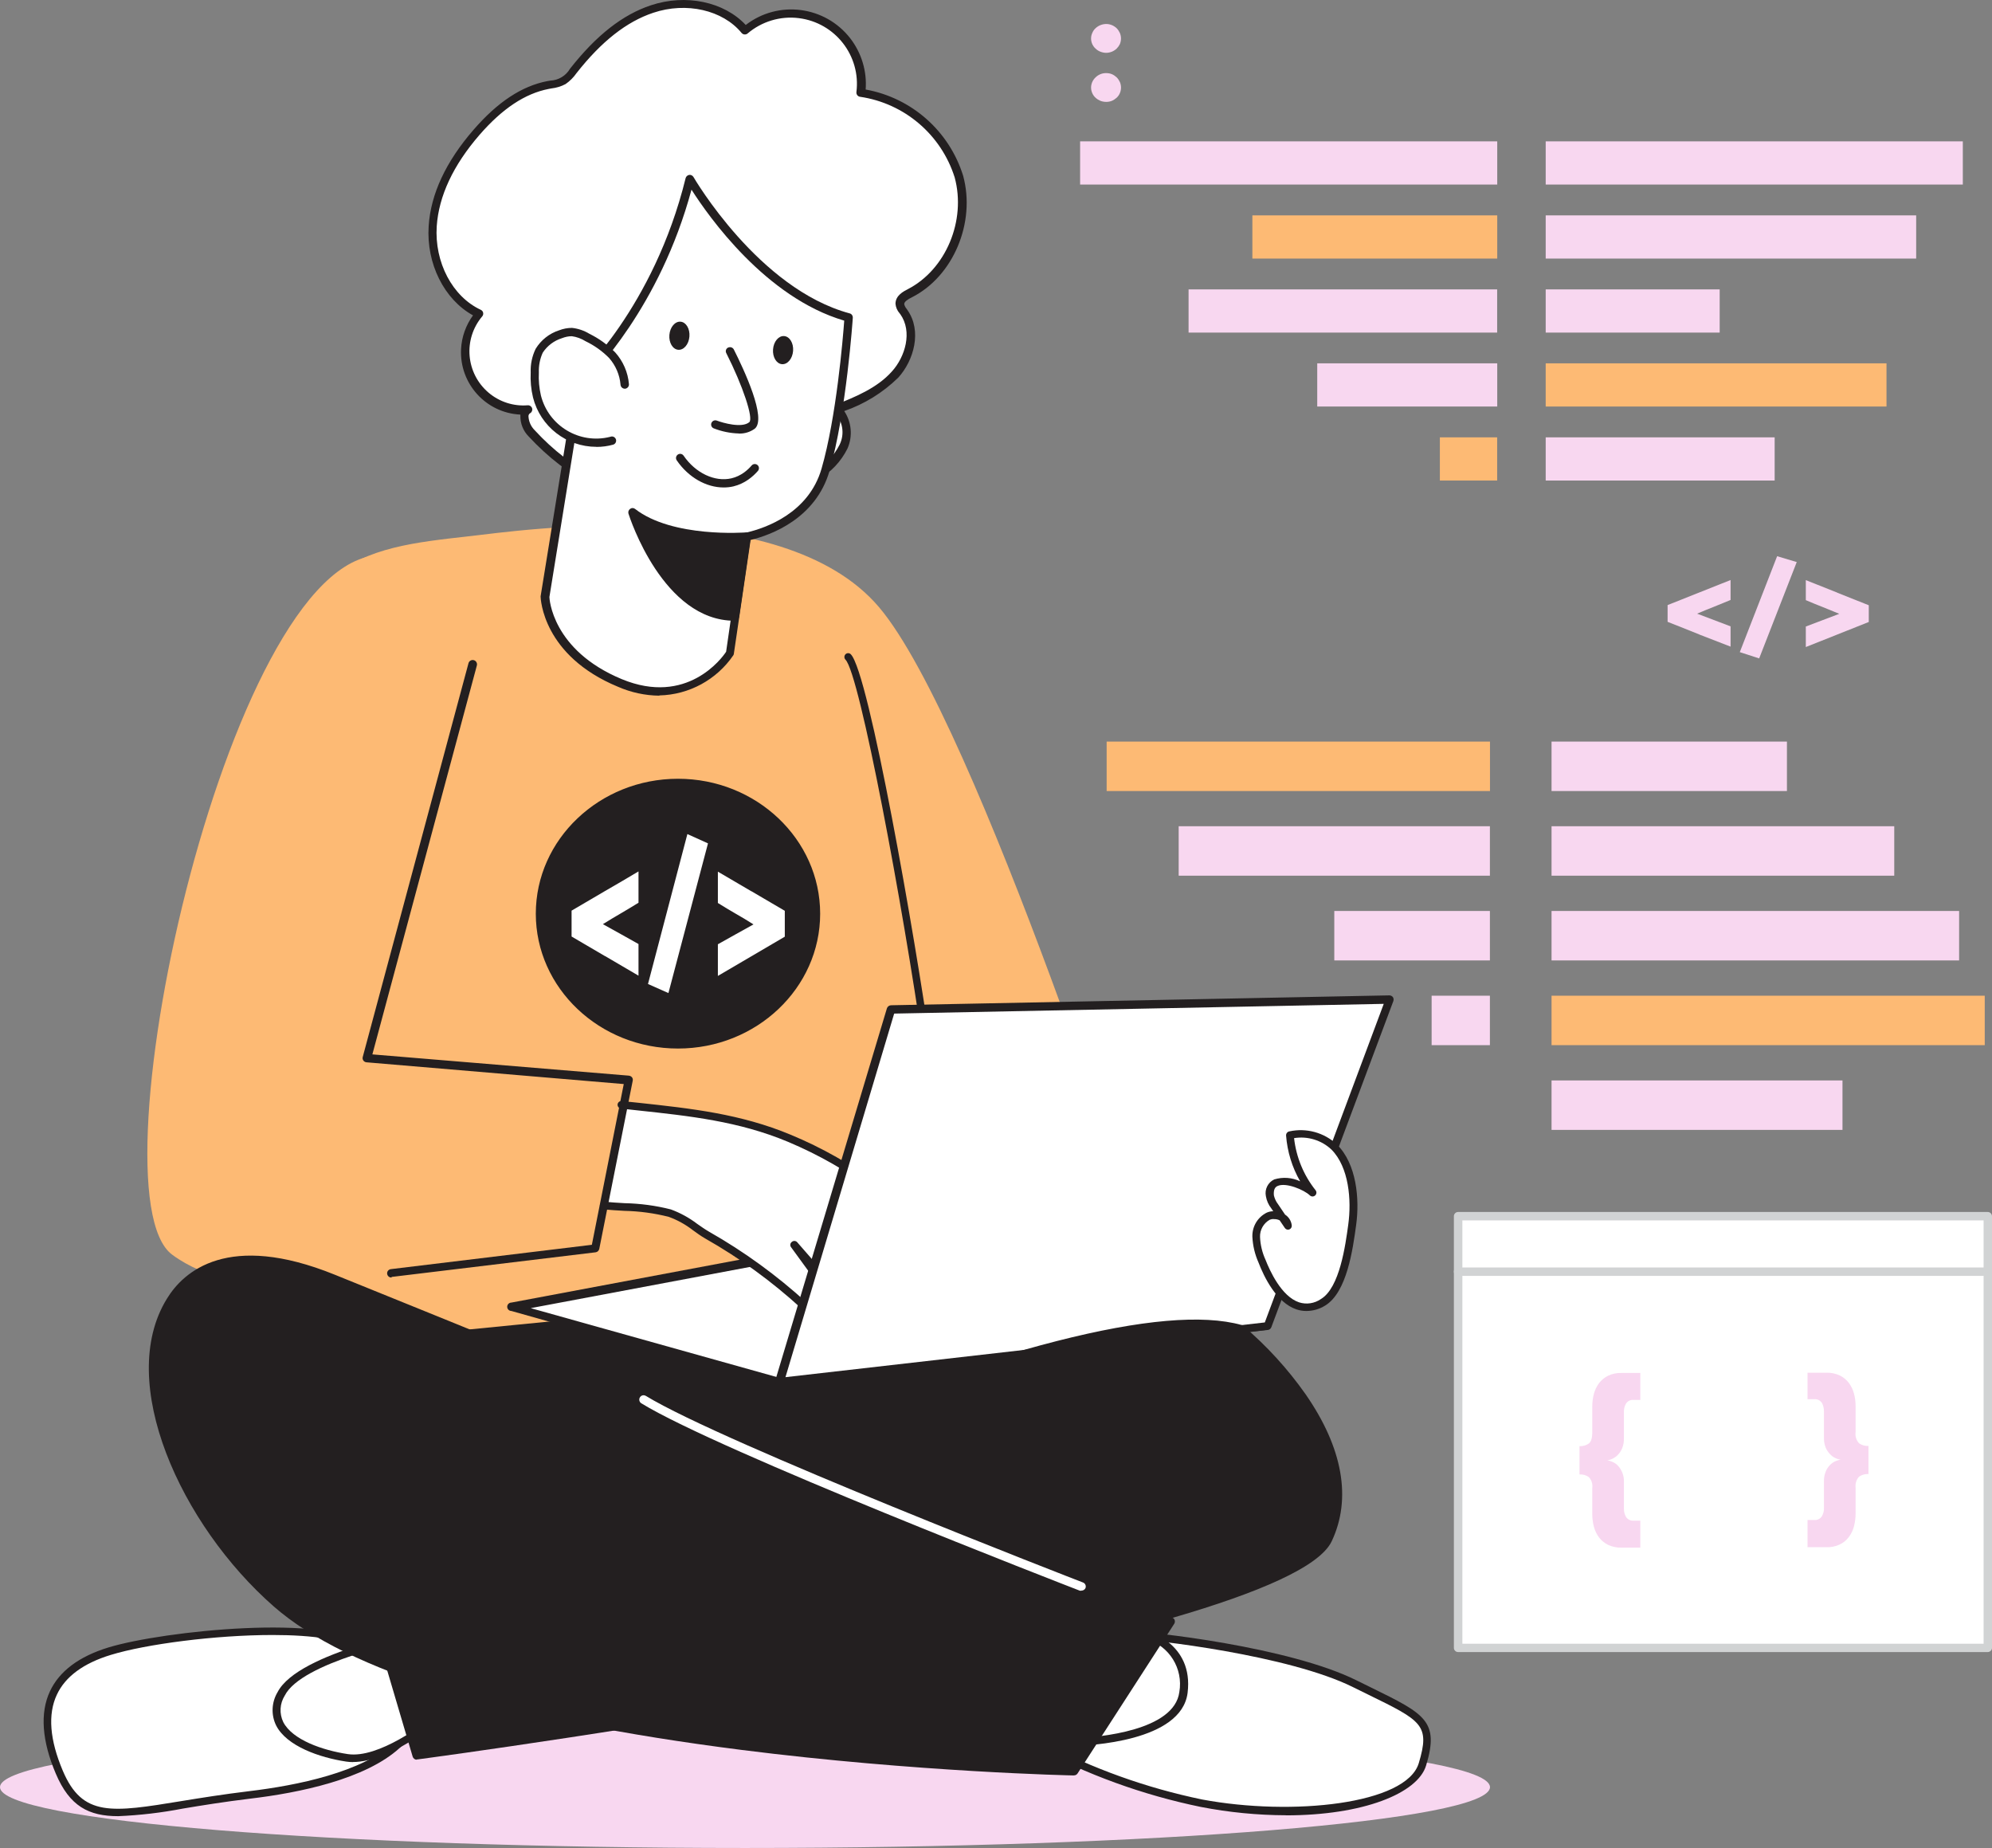
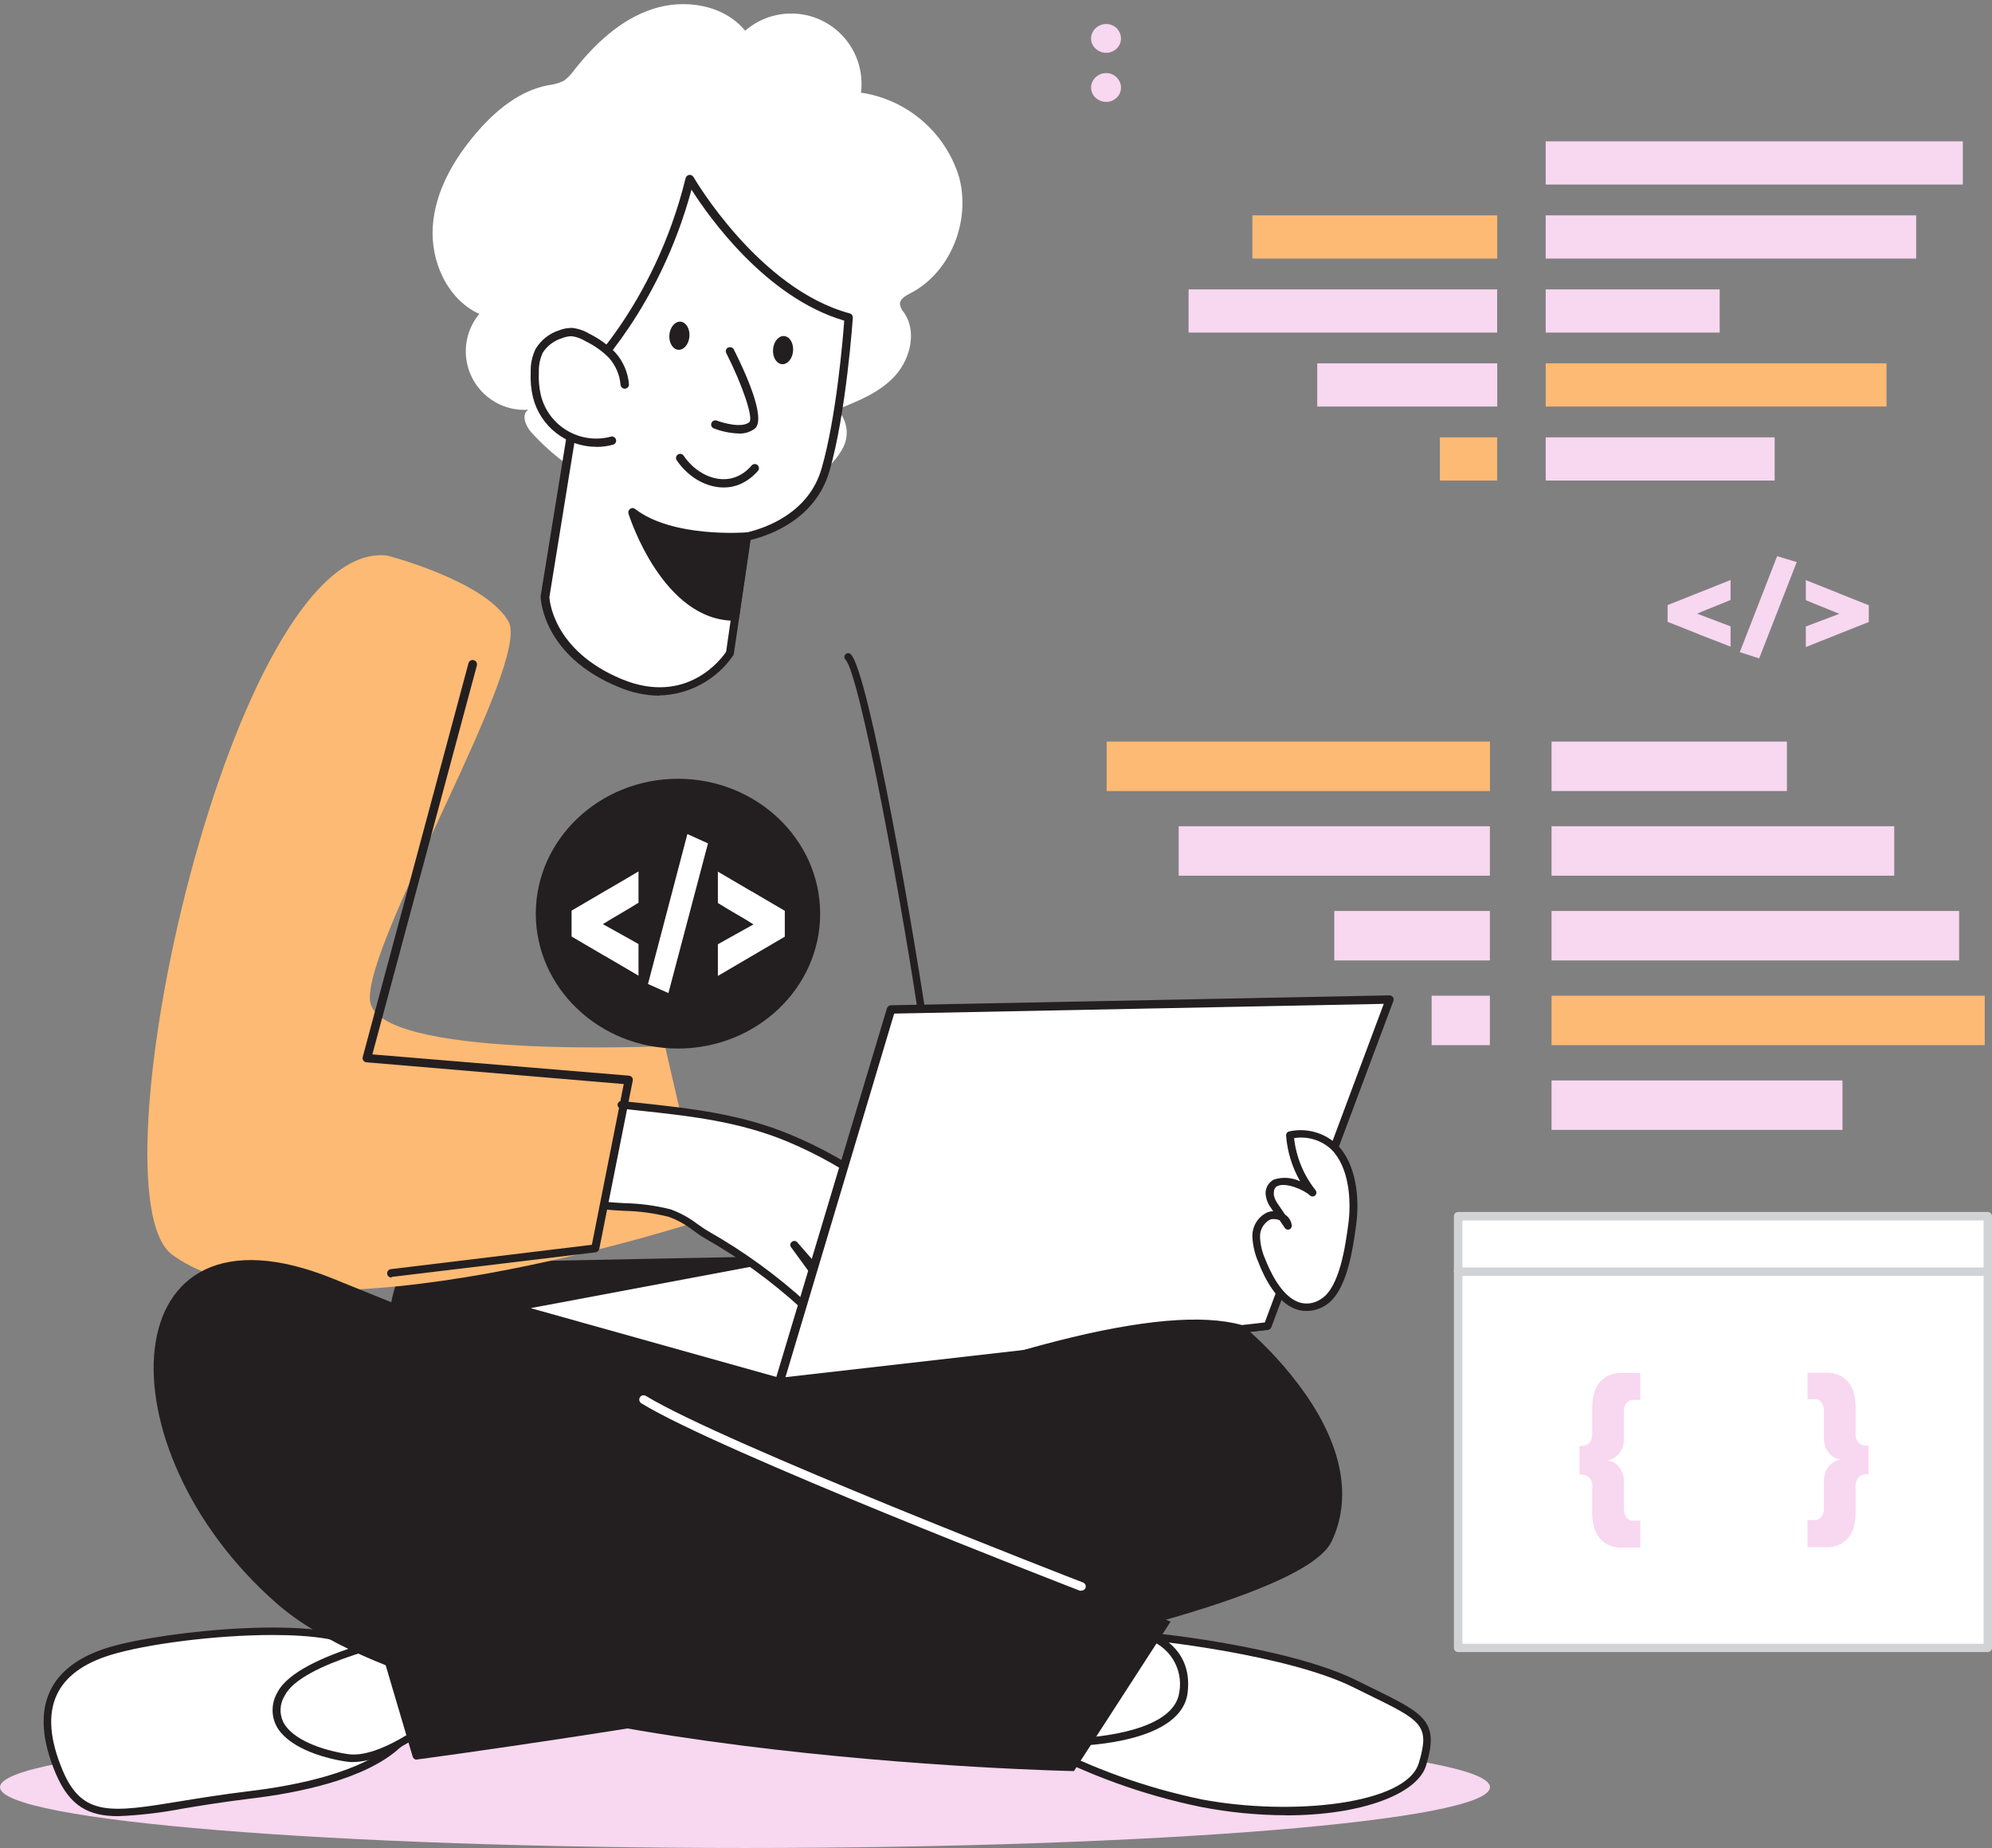
<svg xmlns="http://www.w3.org/2000/svg" width="511" height="474" viewBox="0 0 511 474" fill="none">
  <rect x="0" y="0" width="511" height="474" fill="#808080" stroke="none" />
  <g clip-path="url(#clip0_18487_30469)">
    <path d="M191.11 474C296.657 474 382.219 467.015 382.219 458.398C382.219 449.78 296.657 442.795 191.11 442.795C85.563 442.795 0 449.78 0 458.398C0 467.015 85.563 474 191.11 474Z" fill="#F8D7F0" />
    <path d="M509.922 311.948H374.037V422.646H509.922V311.948Z" fill="white" />
    <path d="M509.922 423.746H374.037C373.445 423.746 372.959 423.26 372.959 422.668V311.948C372.959 311.356 373.445 310.87 374.037 310.87H509.922C510.514 310.87 510.979 311.356 511 311.948V422.668C511 423.26 510.514 423.725 509.922 423.746ZM375.116 421.611H508.844V313.026H375.137V421.611H375.116Z" fill="#D1D3D4" />
    <path d="M509.922 327.255H374.037C373.445 327.255 372.959 326.768 372.959 326.176C372.959 325.584 373.445 325.098 374.037 325.098H509.922C510.514 325.098 511 325.584 511 326.176C511 326.768 510.514 327.233 509.922 327.255Z" fill="#D1D3D4" />
    <path d="M135.526 105.096C127.238 105.646 120.091 99.388 119.521 91.121C119.267 87.273 120.493 83.489 122.946 80.529C114.742 76.745 110.408 67.062 111.021 58.055C111.634 49.049 116.37 40.888 122.29 33.975C127.153 28.33 133.284 23.256 140.6 21.86C141.995 21.712 143.327 21.353 144.596 20.74C145.59 20.042 146.435 19.175 147.133 18.182C152.482 11.353 159.058 5.095 167.303 2.347C175.549 -0.402 185.634 1.163 191.152 7.886C198.679 1.353 210.054 2.156 216.587 9.683C219.949 13.552 221.513 18.689 220.858 23.763C232.698 25.518 242.487 33.911 246.018 45.37C249.084 56.66 243.882 69.916 233.459 75.265C232.254 75.878 230.816 76.702 230.858 78.034C230.985 78.838 231.345 79.578 231.894 80.17C235.235 84.948 233.565 91.882 229.759 96.216C225.953 100.55 220.224 102.855 214.748 105.032C217.242 107.548 217.919 111.354 216.397 114.567C214.811 117.696 212.337 120.297 209.272 122.03C197.347 129.726 182.568 127.337 169.206 127.612C156.859 127.866 144.617 120.001 136.435 111.058C134.849 109.367 133.58 106.28 135.568 105.075L135.526 105.096Z" fill="white" />
-     <path d="M183.942 128.859H177.684C174.893 128.859 171.975 128.732 169.227 128.859C158.021 129.05 145.631 122.77 135.631 111.967C134.214 110.55 133.432 108.584 133.495 106.576C133.495 106.491 133.495 106.428 133.495 106.343C124.658 105.92 117.85 98.415 118.272 89.578C118.42 86.449 119.499 83.425 121.338 80.888C113.938 76.808 109.329 67.611 109.963 57.992C110.492 49.768 114.382 41.459 121.486 33.277C127.66 26.152 133.855 22.072 140.409 20.803L141.149 20.677C143.242 20.592 145.166 19.45 146.223 17.632C152.968 9.049 159.712 3.763 166.985 1.353C175.929 -1.628 185.739 0.444 191.3 6.406C199.651 -0.042 211.66 1.501 218.13 9.852C221.005 13.594 222.422 18.266 222.062 22.96C233.881 25.095 243.522 33.636 247.074 45.095C250.33 57.083 244.558 70.846 233.966 76.237C232.888 76.766 231.936 77.379 231.957 78.013C232.063 78.457 232.274 78.88 232.57 79.218L232.761 79.493C236.588 84.905 234.41 92.474 230.435 96.851C226.502 100.698 221.766 103.637 216.565 105.434C218.468 108.288 218.785 111.925 217.39 115.075C215.741 118.373 213.161 121.121 209.948 122.961C201.977 128.119 192.97 128.859 183.984 128.859H183.942ZM171.595 126.534H177.705C188.424 126.745 199.482 126.978 208.658 121.058C211.554 119.451 213.88 117.02 215.381 114.06C216.756 111.248 216.185 107.908 213.986 105.688C213.69 105.455 213.563 105.075 213.626 104.694C213.69 104.314 213.944 103.997 214.282 103.849C219.314 101.84 225.001 99.557 228.807 95.265C232.211 91.502 234.135 85.075 230.942 80.571L230.752 80.339C230.16 79.662 229.801 78.817 229.716 77.929C229.716 75.793 231.746 74.757 232.888 74.165C242.634 69.134 247.899 56.575 244.897 45.497C241.429 34.525 232 26.491 220.604 24.82C220.033 24.736 219.631 24.207 219.694 23.615C220.857 14.292 214.24 5.814 204.916 4.651C200.18 4.059 195.423 5.497 191.786 8.583C191.575 8.774 191.279 8.858 190.983 8.837C190.687 8.816 190.433 8.668 190.243 8.457C185.422 2.579 176.077 0.423 167.577 3.277C160.727 5.56 154.3 10.613 147.894 18.753C147.132 19.852 146.181 20.803 145.082 21.564C143.94 22.178 142.714 22.537 141.424 22.685L140.747 22.812C134.679 23.996 128.886 27.844 123.03 34.567C116.243 42.389 112.564 50.296 112.035 58.013C111.422 67.273 116.053 76.089 123.347 79.472C123.643 79.62 123.875 79.874 123.939 80.212C124.002 80.529 123.939 80.888 123.706 81.142C118.759 86.999 119.478 95.751 125.334 100.72C128.125 103.087 131.74 104.25 135.377 103.954C135.884 103.912 136.35 104.229 136.498 104.715C136.646 105.18 136.455 105.709 136.032 105.963C135.758 106.111 135.588 106.386 135.567 106.703C135.61 108.077 136.18 109.367 137.153 110.339C146.646 120.677 158.613 126.724 169.1 126.513H171.531L171.595 126.534Z" fill="#231F20" />
    <path d="M288.789 419.37C293.694 419.37 330.334 423.344 347.481 431.864C364.628 440.385 368.349 441.04 364.861 452.541C361.372 464.042 331.18 466.875 308.198 462.541C293.398 459.497 279.127 454.317 265.807 447.129L288.768 419.37H288.789Z" fill="white" />
    <path d="M329.891 465.607C322.554 465.586 315.239 464.867 308.05 463.472C293.145 460.406 278.768 455.184 265.363 447.975C265.109 447.827 264.94 447.573 264.877 447.298C264.834 447.023 264.898 446.727 265.088 446.495L288.049 418.735C288.218 418.503 288.493 418.376 288.789 418.376H289.001C294.984 418.376 330.758 422.456 347.926 430.977L351.795 432.879C365.559 439.624 369.259 441.463 365.834 452.837C363.656 460.047 349.554 465.628 329.912 465.628L329.891 465.607ZM267.35 446.833C280.269 453.662 294.096 458.609 308.41 461.569C331.477 465.861 360.759 462.816 363.952 452.245C366.891 442.457 364.776 441.399 350.928 434.634L347.059 432.731C330.694 424.592 295.661 420.448 289.254 420.321L267.372 446.833H267.35Z" fill="#231F20" />
    <path d="M293.694 419.264C300.418 420.913 304.731 427.467 303.589 434.274C301.982 446.494 276.167 447.002 274.687 447.15C273.207 447.298 293.694 419.264 293.694 419.264Z" fill="white" />
    <path d="M274.687 447.848C274.306 447.848 273.947 447.615 273.735 447.298C273.418 446.664 272.89 445.67 292.891 418.609C293.123 418.291 293.525 418.143 293.927 418.249C294.033 418.249 306.274 421.315 304.646 434.254C303.018 446.685 279.486 447.763 274.793 447.869H274.666L274.687 447.848ZM293.99 420.321C287.711 428.905 278.345 441.78 275.998 445.86C281.875 445.586 301.221 443.936 302.532 434C303.568 427.974 299.931 422.139 294.075 420.427L293.99 420.342V420.321Z" fill="#231F20" />
    <path d="M102.373 447.234C101.612 447.615 94.614 456.748 63.999 460.385C33.385 464.021 22.052 470.617 15.223 454.55C8.394 438.482 13.088 428.101 28.099 423.492C43.11 418.883 84.74 415.099 92.88 422.795C101.02 430.49 102.373 447.234 102.373 447.234Z" fill="white" />
    <path d="M30.318 465.839C22.749 465.839 17.865 463.302 14.313 454.93C10.761 446.558 10.211 439.37 12.812 433.809C15.222 428.651 20.276 424.866 27.823 422.562C41.947 418.27 84.846 413.851 93.556 422.076C101.908 429.919 103.24 446.452 103.303 447.15C103.303 447.53 103.134 447.869 102.838 448.08L102.542 448.334C93.725 456.368 76.79 459.856 64.083 461.357C57.487 462.161 51.821 463.07 46.915 463.894C41.439 464.951 35.9 465.607 30.318 465.839ZM69.94 419.369C55.246 419.369 37.422 421.716 28.458 424.465C21.417 426.6 16.745 430.046 14.588 434.676C12.22 439.708 12.749 446.262 16.11 454.19C21.163 466.093 28.606 464.909 46.535 461.97C51.567 461.146 57.254 460.237 63.872 459.433C76.283 457.953 92.816 454.571 101.252 446.875C100.956 444.063 99.117 430.173 92.182 423.577C89.095 420.532 80.279 419.369 69.919 419.369H69.94Z" fill="#231F20" />
    <path d="M112.12 440.659C112.12 440.659 98.23 452.245 88.99 450.871C79.751 449.497 66.96 444.444 72.097 434.465C77.235 424.486 110.408 418.481 110.408 418.481L112.12 440.68V440.659Z" fill="white" />
    <path d="M90.576 451.97C89.984 451.97 89.413 451.928 88.842 451.843C81.907 450.807 73.535 447.847 70.849 442.604C69.496 439.877 69.644 436.642 71.209 434.021C76.537 423.682 108.843 417.784 110.217 417.509C110.492 417.466 110.767 417.53 111 417.699C111.211 417.868 111.359 418.122 111.38 418.397L113.093 440.553C113.114 440.871 112.987 441.188 112.754 441.399C112.205 441.843 99.984 451.949 90.555 451.949L90.576 451.97ZM109.52 419.644C103.832 420.765 77.34 426.41 73.048 434.909C71.759 436.959 71.611 439.517 72.668 441.716C75.036 446.283 82.753 448.947 89.222 449.919C97.109 451.103 108.928 442.033 111.19 440.236L109.541 419.665L109.52 419.644Z" fill="#231F20" />
    <path d="M278.915 343.323C278.915 343.323 264.285 400.406 210.857 411.315C157.429 422.224 129.795 419.349 110.873 383.281C91.95 347.213 104.445 325.162 104.445 325.162L273.017 321.821L278.915 343.323Z" fill="#231F20" />
    <path d="M166.817 417.974C141.065 417.974 123.199 409.01 109.922 383.767C90.957 347.614 103.029 325.542 103.494 324.633C103.685 324.295 104.044 324.105 104.425 324.105L272.996 320.764C273.503 320.743 273.947 321.081 274.074 321.568L279.91 343.026C279.952 343.217 279.952 343.407 279.91 343.576C279.762 344.147 264.497 401.505 211.026 412.351C194.133 415.839 179.524 417.995 166.838 417.995L166.817 417.974ZM105.165 326.219C103.494 329.749 95.037 350.743 111.846 382.794C131.043 419.264 159.058 420.828 210.561 410.258C260.839 400.004 276.527 347.53 277.711 343.322L272.15 322.921L105.165 326.219Z" fill="#231F20" />
-     <path d="M91.865 343.83C91.865 343.83 64.253 254.569 67.868 198.606C71.484 142.644 92.288 140.678 120.662 137.507C133.263 136.09 200.37 126.153 225.488 155.731C250.605 185.308 294.836 323.787 294.836 323.787L91.844 343.809L91.865 343.83Z" fill="#FDBA74" />
    <path d="M191.553 137.676L187.261 167.549C187.261 167.549 177.853 182.983 159.036 175.16C140.219 167.338 139.859 152.94 139.859 152.94L148.782 97.739C148.782 97.739 168.635 79.937 176.986 45.899C176.986 45.899 193.625 74.906 217.749 81.438C217.749 81.438 216.143 105.54 211.829 120.466C207.537 134.906 191.849 137.485 191.553 137.655V137.676Z" fill="white" />
    <path d="M169.121 178.437C165.464 178.395 161.869 177.612 158.529 176.154C139.226 168.162 138.697 153.595 138.676 152.982L147.661 97.591C147.704 97.337 147.831 97.125 148 96.956C148.19 96.787 167.705 78.965 175.887 45.666C176.014 45.243 176.352 44.947 176.796 44.863C177.219 44.799 177.642 45.011 177.875 45.37C178.044 45.666 194.598 74.081 217.961 80.381C218.469 80.508 218.786 80.973 218.765 81.501C218.765 81.734 217.094 105.899 212.802 120.762C209.272 133.024 197.791 137.231 192.548 138.5L188.256 167.655C188.256 167.803 188.192 167.929 188.129 168.056C183.837 174.356 176.754 178.204 169.143 178.373L169.121 178.437ZM149.818 98.288L140.938 153.13C140.938 153.468 141.572 166.745 159.48 174.187C176.204 181.122 185.232 168.775 186.268 167.168L190.56 137.527C190.602 137.189 190.793 136.914 191.089 136.745C191.279 136.639 191.512 136.555 191.723 136.534C196.332 135.434 207.453 131.65 210.752 120.191C214.536 107.125 216.249 86.702 216.566 82.242C196.396 76.322 181.765 55.518 177.388 48.647C169.227 78.859 152.123 95.92 149.818 98.288Z" fill="#231F20" />
    <path d="M160.347 98.605C160.114 95.815 158.951 93.172 157.091 91.1C155.272 89.24 153.137 87.696 150.79 86.555C149.564 85.793 148.211 85.328 146.773 85.159C145.758 85.159 144.764 85.371 143.834 85.73C141.551 86.449 139.606 87.971 138.337 90.022C137.513 91.755 137.111 93.658 137.195 95.582C137.111 97.654 137.301 99.726 137.745 101.756C139.838 110.149 148.338 115.265 156.731 113.172C156.837 113.151 156.943 113.109 157.048 113.088" fill="white" />
    <path d="M152.989 114.61C145.315 114.61 138.612 109.409 136.731 101.946C136.223 99.832 136.033 97.675 136.139 95.519C136.054 93.426 136.498 91.354 137.407 89.472C138.781 87.231 140.896 85.54 143.391 84.736C144.469 84.314 145.589 84.102 146.731 84.102C148.317 84.271 149.86 84.8 151.213 85.624C153.666 86.829 155.886 88.436 157.81 90.381C159.84 92.643 161.087 95.498 161.341 98.542C161.383 99.134 160.939 99.641 160.347 99.705C159.755 99.726 159.248 99.303 159.184 98.711C158.973 96.153 157.937 93.743 156.245 91.819C154.49 90.043 152.461 88.605 150.22 87.527C149.141 86.85 147.936 86.406 146.689 86.237C145.822 86.237 144.955 86.428 144.152 86.745C142.122 87.379 140.388 88.69 139.225 90.466C138.507 92.051 138.168 93.785 138.232 95.54C138.126 97.527 138.316 99.514 138.76 101.438C140.727 109.261 148.676 114.018 156.499 112.052C156.562 112.052 156.626 112.009 156.71 111.988C157.281 111.84 157.852 112.178 158.021 112.749C158.169 113.32 157.831 113.912 157.26 114.06C155.886 114.441 154.448 114.631 153.01 114.631L152.989 114.61Z" fill="#231F20" />
    <path d="M187.325 90.085C187.325 90.085 195.761 106.724 192.991 109.092C190.221 111.46 183.562 108.859 183.562 108.859" fill="white" />
    <path d="M189.524 111.185C187.325 111.122 185.148 110.678 183.097 109.874C182.547 109.663 182.272 109.029 182.505 108.479C182.737 107.929 183.351 107.676 183.9 107.887C185.465 108.479 190.328 109.874 192.209 108.289C193.351 107.337 190.518 98.881 186.311 90.572C186.036 90.064 186.226 89.43 186.755 89.155C186.755 89.155 186.776 89.155 186.797 89.155C187.325 88.902 187.96 89.113 188.235 89.621C190.877 94.864 196.713 107.295 193.647 109.938C192.463 110.805 191.025 111.249 189.567 111.206L189.524 111.185Z" fill="#231F20" />
    <path d="M176.855 86.324C177.018 84.334 175.998 82.626 174.578 82.511C173.158 82.395 171.876 83.915 171.714 85.904C171.551 87.895 172.571 89.602 173.991 89.717C175.411 89.833 176.693 88.314 176.855 86.324Z" fill="#231F20" />
    <path d="M203.449 89.998C203.598 88.007 202.566 86.307 201.146 86.201C199.725 86.095 198.453 87.623 198.305 89.615C198.156 91.606 199.188 93.305 200.608 93.411C202.029 93.517 203.301 91.989 203.449 89.998Z" fill="#231F20" />
    <path d="M191.554 137.675C191.554 137.675 172.25 139.261 162.292 131.417C162.292 131.417 170.77 158.246 188.572 158.162L191.554 137.697V137.675Z" fill="#231F20" />
    <path d="M188.445 159.219C170.115 159.219 161.573 132.855 161.214 131.735C161.087 131.291 161.256 130.804 161.636 130.53C162.017 130.234 162.524 130.234 162.905 130.53C172.504 138.014 191.236 136.576 191.427 136.555C192.019 136.513 192.526 136.957 192.568 137.549C192.568 137.633 192.568 137.697 192.568 137.781L189.587 158.268C189.503 158.817 189.016 159.219 188.445 159.219ZM164.406 134.103C167.134 140.826 174.851 156.386 187.6 157.041L190.243 138.817C186.12 138.986 173.413 139.113 164.448 134.103H164.406Z" fill="#231F20" />
    <path d="M99.393 142.517C59.75 137.591 22.539 305.838 44.168 321.821C77.912 346.768 180.877 312.709 180.877 312.709L170.58 268.311C170.58 268.311 96.263 271.842 94.91 256.599C93.557 241.355 136.435 169.811 130.43 159.388C124.426 148.965 99.393 142.517 99.393 142.517Z" fill="#FDBA74" />
    <path d="M237.793 269.537C237.306 269.537 236.884 269.178 236.82 268.692C231.704 232.814 220.519 172.729 216.883 169.198C216.502 168.796 216.523 168.183 216.904 167.803C217.284 167.443 217.855 167.443 218.236 167.803C222.887 172.327 234.875 241.249 238.723 268.417C238.808 268.966 238.427 269.453 237.877 269.537H237.75H237.793Z" fill="#231F20" />
    <path d="M199.884 354.443L131.466 335.267L257.117 311.652L325.113 340.151L199.884 354.443Z" fill="white" />
    <path d="M199.883 355.563C199.883 355.563 199.693 355.563 199.609 355.563L131.191 336.261C130.599 336.261 130.112 335.774 130.112 335.182C130.112 334.591 130.599 334.104 131.191 334.104L256.842 310.51C257.032 310.447 257.244 310.447 257.434 310.51L325.45 339.009C325.894 339.199 326.169 339.665 326.085 340.151C326.021 340.637 325.62 341.018 325.133 341.081L200.01 355.584H199.883V355.563ZM136.18 335.542L199.968 353.407L320.926 339.601L256.99 312.814L136.201 335.521L136.18 335.542Z" fill="#231F20" />
    <path d="M159.501 283.639C174.513 285.288 188.446 286.366 202.421 292.222C210.413 295.584 217.94 299.897 224.875 305.098C228.406 307.592 231.704 310.425 234.727 313.512C237.138 316.134 236.355 318.692 232.317 317.423C227.623 315.943 223.183 313.787 219.145 310.996C228.807 318.882 237.37 328.015 244.622 338.185C245.447 339.347 246.229 340.996 245.256 342.032C244.284 343.068 242.148 342.032 240.964 340.954L219.737 320.827C225.361 325.669 230.139 331.419 233.882 337.825C234.41 338.755 234.939 339.961 234.368 340.806C233.416 342.371 231.027 341.187 229.738 339.876C223.374 333.449 217.602 326.493 212.464 319.051L223.923 336.218C223.479 337.55 222.021 338.248 220.71 337.783C220.71 337.783 220.71 337.783 220.689 337.783C219.42 337.254 218.342 336.409 217.538 335.288L203.647 319.347L211.851 330.637C213.141 332.392 214.43 334.929 212.95 336.578C211.47 338.227 208.13 336.578 206.227 334.908C198.637 327.973 190.285 321.905 181.363 316.81C178.128 314.907 175.358 312.307 171.764 311.208C166.605 309.622 160.178 309.833 154.808 309.241" fill="white" />
    <path d="M244.241 343.471C242.804 343.301 241.472 342.667 240.457 341.631L233.585 335.204C234.029 335.902 234.494 336.642 234.896 337.339C235.784 338.481 235.974 340.003 235.382 341.335C235.002 342.012 234.304 342.456 233.543 342.54C231.894 342.54 230.351 341.8 229.251 340.595C227.835 339.179 226.46 337.741 225.107 336.303C225.107 336.388 225.107 336.451 225.107 336.536C224.938 337.339 224.452 338.037 223.733 338.439C222.803 338.988 221.661 339.136 220.625 338.84C219.187 338.27 217.94 337.297 217.009 336.05L214.472 333.153C215.128 334.57 214.874 336.24 213.88 337.445C213.246 338.143 212.379 338.566 211.428 338.587C209.187 338.333 207.115 337.297 205.592 335.627C198.065 328.735 189.799 322.709 180.919 317.677C179.819 317.043 178.783 316.303 177.747 315.542C175.866 314.083 173.772 312.921 171.552 312.117C167.81 311.166 163.983 310.658 160.114 310.574C158.275 310.468 156.456 310.362 154.765 310.193C154.236 310.13 153.835 309.644 153.898 309.094C153.962 308.565 154.427 308.185 154.955 308.227C156.626 308.396 158.38 308.502 160.199 308.608C164.216 308.692 168.212 309.221 172.102 310.214C174.512 311.102 176.796 312.35 178.847 313.914C179.84 314.612 180.834 315.31 181.891 315.923C190.898 321.039 199.292 327.149 206.945 334.126C208.108 335.31 209.609 336.092 211.237 336.388C211.639 336.388 212.02 336.198 212.295 335.902C213.457 334.633 211.872 332.16 211.132 331.166L202.928 319.897C202.611 319.496 202.675 318.883 203.097 318.565C203.478 318.206 204.07 318.206 204.451 318.565L218.363 334.506C219.039 335.458 219.969 336.198 221.048 336.642C221.555 336.79 222.105 336.726 222.57 336.451C222.697 336.388 222.824 336.282 222.908 336.155L211.724 319.348C211.428 318.904 211.533 318.291 211.977 317.995C212.421 317.699 213.035 317.804 213.331 318.248C218.447 325.627 224.198 332.54 230.499 338.925C231.196 339.686 232.148 340.172 233.184 340.299C233.353 340.299 233.522 340.194 233.585 340.046C233.818 339.686 233.585 338.988 233.099 338.058C230.52 333.64 227.433 329.538 223.902 325.817L219.124 321.272C218.764 320.849 218.828 320.236 219.251 319.876C219.589 319.58 220.096 319.559 220.456 319.834C222.147 321.293 223.754 322.815 225.297 324.422L241.683 339.982C242.317 340.701 243.205 341.187 244.157 341.314C244.326 341.314 244.495 341.251 244.601 341.103C245.087 340.595 244.601 339.432 243.903 338.481C236.714 328.396 228.215 319.327 218.616 311.483C218.215 311.102 218.215 310.489 218.574 310.088C218.891 309.749 219.399 309.686 219.8 309.918C223.754 312.667 228.088 314.802 232.676 316.219C234.177 316.684 234.981 316.494 235.129 316.219C235.277 315.944 235.129 314.992 234.072 313.872C231.091 310.806 227.835 308.037 224.346 305.584C217.496 300.447 210.011 296.176 202.104 292.857C189.503 287.593 176.902 286.24 163.476 284.802L159.29 284.337C158.761 284.273 158.38 283.808 158.423 283.28C158.486 282.751 158.951 282.371 159.48 282.413L163.772 282.857C177.261 284.316 189.989 285.69 202.844 291.06C210.899 294.4 218.511 298.713 225.509 303.935C229.103 306.493 232.444 309.369 235.509 312.519C237.053 314.189 237.518 316.007 236.757 317.233C236.313 317.91 235.108 318.946 232.084 318.016C230.329 317.487 228.617 316.853 226.947 316.113C233.818 322.54 240.013 329.623 245.468 337.276C246.948 339.411 247.138 341.166 246.038 342.371C245.573 342.9 244.897 343.196 244.199 343.217V343.492L244.241 343.471Z" fill="#231F20" />
    <path d="M325.113 340.151L356.425 256.345L228.553 258.882L199.884 354.443L325.113 340.151Z" fill="white" />
    <path d="M199.884 355.563C199.567 355.563 199.271 355.415 199.059 355.183C198.827 354.908 198.742 354.548 198.848 354.189L227.517 258.628C227.665 258.184 228.067 257.888 228.532 257.846L356.404 255.309C356.763 255.309 357.101 255.478 357.313 255.753C357.503 256.049 357.545 256.408 357.44 256.746L326.127 340.426C325.979 340.806 325.641 341.081 325.218 341.123L199.989 355.521H199.863L199.884 355.563ZM229.378 259.981L201.491 353.238L324.457 339.199L354.966 257.486L229.378 259.981Z" fill="#231F20" />
    <path d="M318.284 340.912C318.284 340.912 352.979 369.094 340.801 394.93C328.623 420.765 106.898 450.3 106.898 450.3L96.919 416.516C96.919 416.516 270.861 327.678 318.305 340.912H318.284Z" fill="#231F20" />
    <path d="M106.898 451.357C106.433 451.357 106.01 451.04 105.862 450.575L95.883 416.79C95.735 416.304 95.946 415.775 96.411 415.543C96.834 415.31 140.473 393.09 189.355 372.752C255.13 345.394 298.578 334.316 318.495 339.855C318.643 339.897 318.791 339.961 318.897 340.067C324.944 345.204 330.335 351.103 334.902 357.593C344.479 371.378 346.784 384.422 341.604 395.352C329.193 421.399 116.074 450.089 107.025 451.294H106.877L106.898 451.357ZM98.187 417.044L107.68 449.053C123.178 446.917 328.178 418.63 339.701 394.443C351.034 370.574 320.398 344.041 317.734 341.864C272.615 329.834 111.211 410.596 98.335 417.086L98.208 417.044H98.187Z" fill="#231F20" />
    <path d="M85.438 327.974C85.438 327.974 257.604 397.594 300.291 415.945L275.491 454.275C275.491 454.275 116.518 451.167 70.934 411.23C25.35 371.293 28.374 304.823 85.438 327.974Z" fill="#231F20" />
-     <path d="M275.49 455.395C275.11 455.395 235.171 454.549 190.179 448.841C129.668 441.145 89.328 428.777 70.236 412.054C46.366 391.145 29.663 354.464 42.793 333.153C47.085 326.07 58.544 315.88 85.882 326.958C87.594 327.656 258.555 396.811 300.756 414.93C301.052 415.056 301.263 415.289 301.348 415.585C301.432 415.881 301.39 416.219 301.221 416.494L276.421 454.888C276.209 455.205 275.85 455.395 275.469 455.374L275.49 455.395ZM64.295 324.231C55.478 324.231 48.713 327.614 44.59 334.273C34.462 350.743 42.898 385.289 71.632 410.448C114.995 448.461 264.2 452.964 274.898 453.217L298.726 416.41C254.643 397.53 86.77 329.622 85.057 328.946C78.503 326.07 71.462 324.464 64.295 324.231Z" fill="#231F20" />
    <path d="M325.789 306.683C325.98 307.677 326.403 308.607 327.037 309.39L330.377 314.379C329.912 312.434 327.967 311.229 326.022 311.694C325.811 311.736 325.599 311.821 325.409 311.905C323.464 312.963 322.28 314.992 322.343 317.212C322.449 319.369 322.956 321.483 323.844 323.449C326.234 329.622 331.604 338.671 339.405 333.978C344.691 330.806 346.15 319.601 346.89 314.02C348.37 303.026 345.008 288.903 330.885 291.06C331.287 296.472 333.316 301.631 336.678 305.88C334.373 303.639 325.092 300.193 325.789 306.683Z" fill="white" />
    <path d="M335.071 336.261C334.204 336.261 333.358 336.113 332.534 335.838C327.438 334.104 324.267 327.55 322.829 323.808C321.899 321.715 321.37 319.474 321.265 317.191C321.201 314.591 322.618 312.201 324.944 311.039C325.472 310.806 326.043 310.679 326.614 310.679L326.149 309.982C325.409 309.051 324.922 307.973 324.732 306.81C324.373 305.056 325.261 303.28 326.868 302.519C329.066 301.842 331.434 302.011 333.528 303.005C331.456 299.411 330.229 295.394 329.912 291.25C329.891 290.743 330.25 290.277 330.758 290.193C335.113 289.241 339.659 290.489 342.936 293.533C347.989 298.502 348.814 307.487 347.883 314.231C347.038 320.405 345.537 331.504 339.913 334.887C338.454 335.796 336.784 336.261 335.071 336.261ZM326.741 312.667C326.402 312.667 326.043 312.73 325.726 312.857C324.14 313.745 323.168 315.457 323.231 317.276C323.316 319.305 323.802 321.314 324.648 323.153C325.726 325.901 328.686 332.498 333.232 334.041C335.134 334.654 337.206 334.337 338.856 333.195C343.676 330.299 345.135 319.39 345.854 314.168C346.742 307.741 346.023 299.368 341.562 294.865C339.004 292.455 335.452 291.356 331.963 291.926C332.513 296.81 334.416 301.44 337.481 305.288C337.798 305.69 337.756 306.282 337.376 306.62C336.995 306.979 336.403 306.979 336.022 306.62C334.585 305.204 329.849 303.195 327.713 304.21C327.248 304.421 326.635 304.908 326.783 306.599C326.973 307.423 327.333 308.206 327.861 308.882L329.658 311.546C330.61 312.159 331.244 313.174 331.371 314.316C331.413 314.76 331.16 315.182 330.737 315.352C330.314 315.5 329.849 315.352 329.595 314.971L328.263 313.005C327.777 312.772 327.248 312.667 326.72 312.709L326.741 312.667Z" fill="#231F20" />
    <path d="M277.436 408.016C277.309 408.016 277.161 408.016 277.034 408.016C273.271 406.557 184.513 372.202 164.512 359.94C164.005 359.622 163.836 358.946 164.153 358.417C164.47 357.889 165.125 357.72 165.654 358.037C165.654 358.037 165.654 358.037 165.675 358.037C185.507 370.172 276.907 405.564 277.816 405.902C278.387 406.113 278.683 406.769 278.451 407.34C278.26 407.741 277.859 407.995 277.415 407.974L277.436 408.016Z" fill="white" />
    <path d="M173.921 267.888C193.491 267.888 209.356 252.876 209.356 234.357C209.356 215.838 193.491 200.826 173.921 200.826C154.35 200.826 138.485 215.838 138.485 234.357C138.485 252.876 154.35 267.888 173.921 267.888Z" fill="#231F20" />
    <path d="M173.921 268.945C153.793 268.945 137.449 253.427 137.449 234.357C137.449 215.287 153.814 199.748 173.921 199.748C194.027 199.748 210.392 215.287 210.392 234.357C210.392 253.427 194.048 268.945 173.921 268.945ZM173.921 201.883C154.977 201.883 139.585 216.45 139.585 234.357C139.585 252.264 154.998 266.81 173.921 266.81C192.843 266.81 208.256 252.264 208.256 234.357C208.256 216.45 192.864 201.883 173.921 201.883Z" fill="#231F20" />
    <path d="M155.209 245.246L146.625 240.214V233.575L155.209 228.543C158.063 226.894 160.939 225.224 163.793 223.512V231.546C162.271 232.497 160.748 233.406 159.226 234.294C157.704 235.182 156.203 236.07 154.659 237.042L159.226 239.58L163.793 242.138V250.256L155.209 245.224V245.246Z" fill="white" />
    <path d="M166.225 252.391L176.331 213.934L181.617 216.323L171.468 254.717L166.225 252.391Z" fill="white" />
    <path d="M192.737 228.585L201.321 233.617V240.256L192.737 245.287L184.153 250.319V242.201L188.72 239.643L193.287 237.105C191.765 236.133 190.242 235.224 188.72 234.357C187.198 233.49 185.697 232.56 184.153 231.609V223.575L192.737 228.606V228.585Z" fill="white" />
    <path d="M100.449 327.677C99.857 327.719 99.35 327.254 99.308 326.662C99.265 326.07 99.731 325.563 100.323 325.521L151.826 319.284L160.009 278.057L94.022 272.476C93.705 272.455 93.409 272.286 93.219 272.032C93.028 271.778 92.965 271.44 93.049 271.123L120.176 170.128C120.324 169.536 120.937 169.177 121.529 169.325C122.121 169.473 122.48 170.086 122.332 170.678L95.523 270.446L161.341 275.901C161.637 275.943 161.933 276.091 162.123 276.324C162.313 276.577 162.377 276.873 162.313 277.19L153.729 320.341C153.624 320.785 153.264 321.144 152.799 321.208L100.449 327.529V327.656V327.677Z" fill="#231F20" />
-     <path d="M384.08 36.258H277.076V47.337H384.08V36.258Z" fill="#F8D7F0" />
-     <path d="M503.515 36.258H396.512V47.337H503.515V36.258Z" fill="#F8D7F0" />
+     <path d="M503.515 36.258H396.512V47.337H503.515V36.258" fill="#F8D7F0" />
    <path d="M384.08 55.244H321.265V66.322H384.08V55.244Z" fill="#FDBA74" />
    <path d="M491.549 55.244H396.512V66.322H491.549V55.244Z" fill="#F8D7F0" />
    <path d="M384.059 74.229H304.9V85.307H384.059V74.229Z" fill="#F8D7F0" />
    <path d="M441.144 74.229H396.512V85.307H441.144V74.229Z" fill="#F8D7F0" />
    <path d="M384.08 93.193H337.904V104.272H384.08V93.193Z" fill="#F8D7F0" />
    <path d="M483.937 93.193H396.512V104.272H483.937V93.193Z" fill="#FDBA74" />
    <path d="M384.058 112.179H369.364V123.257H384.058V112.179Z" fill="#FDBA74" />
    <path d="M455.246 112.179H396.512V123.257H455.246V112.179Z" fill="#F8D7F0" />
    <path d="M382.219 190.213H283.884V202.898H382.219V190.213Z" fill="#FDBA74" />
    <path d="M458.396 190.213H398.013V202.898H458.396V190.213Z" fill="#F8D7F0" />
    <path d="M382.198 211.926H302.363V224.611H382.198V211.926Z" fill="#F8D7F0" />
    <path d="M485.924 211.926H398.013V224.611H485.924V211.926Z" fill="#F8D7F0" />
    <path d="M382.198 233.66H342.28V246.345H382.198V233.66Z" fill="#F8D7F0" />
    <path d="M502.564 233.66H398.013V246.345H502.564V233.66Z" fill="#F8D7F0" />
    <path d="M382.198 255.394H367.25V268.079H382.198V255.394Z" fill="#F8D7F0" />
    <path d="M509.139 255.394H398.013V268.079H509.139V255.394Z" fill="#FDBA74" />
    <path d="M472.647 277.127H398.013V289.812H472.647V277.127Z" fill="#F8D7F0" />
    <path d="M435.859 162.707L427.782 159.494V155.202L435.859 151.988L443.935 148.775V153.891C442.476 154.504 441.039 155.096 439.643 155.646C438.248 156.196 436.768 156.788 435.351 157.401L439.643 159.029L443.935 160.657V165.857L435.859 162.729V162.707Z" fill="#F8D7F0" />
    <path d="M446.303 167.274L455.88 142.665L460.912 144.166L451.271 168.881L446.324 167.274H446.303Z" fill="#F8D7F0" />
    <path d="M471.315 152.031C474 153.109 476.706 154.166 479.391 155.245V159.536L471.315 162.75L463.238 165.964V160.699L467.53 159.071L471.822 157.443C470.363 156.83 468.926 156.238 467.53 155.689C466.135 155.139 464.655 154.547 463.238 153.934V148.796L471.315 152.01V152.031Z" fill="#F8D7F0" />
    <path d="M279.889 9.873C279.889 9.366 279.994 8.88 280.206 8.436C280.396 7.971 280.671 7.569 281.051 7.231C281.411 6.892 281.813 6.639 282.278 6.448C282.764 6.258 283.271 6.152 283.8 6.152C284.286 6.152 284.773 6.258 285.238 6.448C285.682 6.639 286.083 6.892 286.443 7.231C286.781 7.569 287.056 7.992 287.267 8.436C287.458 8.88 287.563 9.387 287.563 9.873C287.563 10.381 287.458 10.867 287.267 11.332C287.056 11.755 286.781 12.136 286.443 12.474C285.724 13.15 284.794 13.531 283.8 13.552C283.271 13.552 282.764 13.446 282.278 13.256C281.813 13.087 281.411 12.812 281.051 12.474C280.692 12.157 280.417 11.776 280.206 11.332C279.994 10.867 279.889 10.381 279.889 9.873ZM279.889 22.453C279.889 21.459 280.333 20.508 281.051 19.831C281.411 19.493 281.813 19.218 282.278 19.028C282.764 18.837 283.271 18.732 283.8 18.753C284.286 18.753 284.773 18.837 285.238 19.028C285.682 19.218 286.083 19.493 286.443 19.831C286.781 20.169 287.056 20.571 287.267 21.015C287.669 21.945 287.669 22.981 287.267 23.912C287.077 24.355 286.802 24.736 286.443 25.074C286.083 25.391 285.682 25.666 285.238 25.857C284.773 26.047 284.286 26.131 283.8 26.131C283.271 26.131 282.764 26.047 282.278 25.857C281.834 25.666 281.411 25.413 281.051 25.074C280.692 24.757 280.396 24.355 280.206 23.912C279.994 23.446 279.889 22.96 279.889 22.453Z" fill="#F8D7F0" />
    <path d="M405.181 370.934C406.026 370.976 406.872 370.743 407.57 370.257C408.162 369.813 408.458 368.862 408.458 367.403V360.743C408.458 359.644 408.606 358.544 408.881 357.487C409.156 356.494 409.6 355.563 410.213 354.739C410.847 353.957 411.629 353.301 412.538 352.857C413.617 352.35 414.78 352.117 415.963 352.16H420.784V359.073H419.093C418.31 358.988 417.528 359.348 417.105 360.024C416.725 360.68 416.555 361.42 416.577 362.16V368.946C416.598 369.813 416.45 370.659 416.133 371.462C415.879 372.075 415.519 372.646 415.054 373.132C414.653 373.555 414.187 373.893 413.659 374.147C413.236 374.359 412.771 374.507 412.306 374.549C412.771 374.633 413.236 374.781 413.659 374.972C414.187 375.204 414.653 375.521 415.054 375.944C416.09 377.086 416.64 378.587 416.577 380.13V386.938C416.555 387.699 416.746 388.439 417.105 389.073C417.549 389.75 418.31 390.109 419.093 390.046H420.784V396.959H415.963C414.78 397.001 413.595 396.748 412.538 396.262C411.629 395.818 410.847 395.162 410.213 394.38C409.6 393.555 409.156 392.625 408.881 391.631C408.606 390.553 408.458 389.454 408.458 388.354V381.695C408.606 380.659 408.289 379.623 407.57 378.862C406.872 378.376 406.026 378.122 405.181 378.185V370.997V370.934Z" fill="#F8D7F0" />
    <path d="M479.307 378.08C478.461 378.037 477.616 378.27 476.897 378.756C476.199 379.517 475.882 380.553 476.009 381.589V388.249C476.009 389.348 475.861 390.469 475.586 391.526C475.332 392.52 474.867 393.45 474.254 394.274C473.641 395.078 472.837 395.733 471.928 396.156C470.85 396.663 469.687 396.896 468.503 396.854H463.683V389.877H465.395C466.177 389.94 466.939 389.581 467.361 388.904C467.742 388.249 467.932 387.509 467.89 386.769V379.961C467.869 379.116 468.017 378.27 468.334 377.467C468.588 376.832 468.968 376.261 469.433 375.775C469.814 375.374 470.3 375.035 470.808 374.803C471.252 374.612 471.717 374.464 472.182 374.38C471.696 374.338 471.231 374.19 470.808 373.978C470.279 373.746 469.814 373.386 469.433 372.963C468.968 372.477 468.588 371.906 468.334 371.293C468.017 370.49 467.869 369.644 467.89 368.777V361.97C467.89 361.209 467.721 360.469 467.361 359.834C466.917 359.179 466.177 358.819 465.395 358.883H463.683V352.096H468.503C469.687 352.054 470.871 352.308 471.928 352.794C472.837 353.238 473.641 353.872 474.254 354.676C474.867 355.5 475.332 356.43 475.586 357.424C475.882 358.481 476.009 359.581 476.009 360.68V367.34C475.861 368.376 476.178 369.412 476.897 370.194C477.595 370.68 478.44 370.934 479.307 370.87V378.016V378.08Z" fill="#F8D7F0" />
    <path d="M185.612 125.033C181.193 125.033 176.584 122.453 173.603 118.077C173.265 117.591 173.392 116.935 173.878 116.597C174.364 116.259 175.02 116.386 175.358 116.872C178.424 121.354 183.371 123.68 187.642 122.686C190.073 122.115 191.807 120.572 192.822 119.388C193.202 118.944 193.879 118.902 194.323 119.282C194.767 119.663 194.809 120.339 194.429 120.783C193.202 122.2 191.109 124.039 188.128 124.758C187.304 124.948 186.479 125.033 185.633 125.033H185.612Z" fill="#231F20" />
  </g>
  <defs>
    <clipPath id="clip0_18487_30469">
      <rect width="511" height="474" fill="white" />
    </clipPath>
  </defs>
</svg>